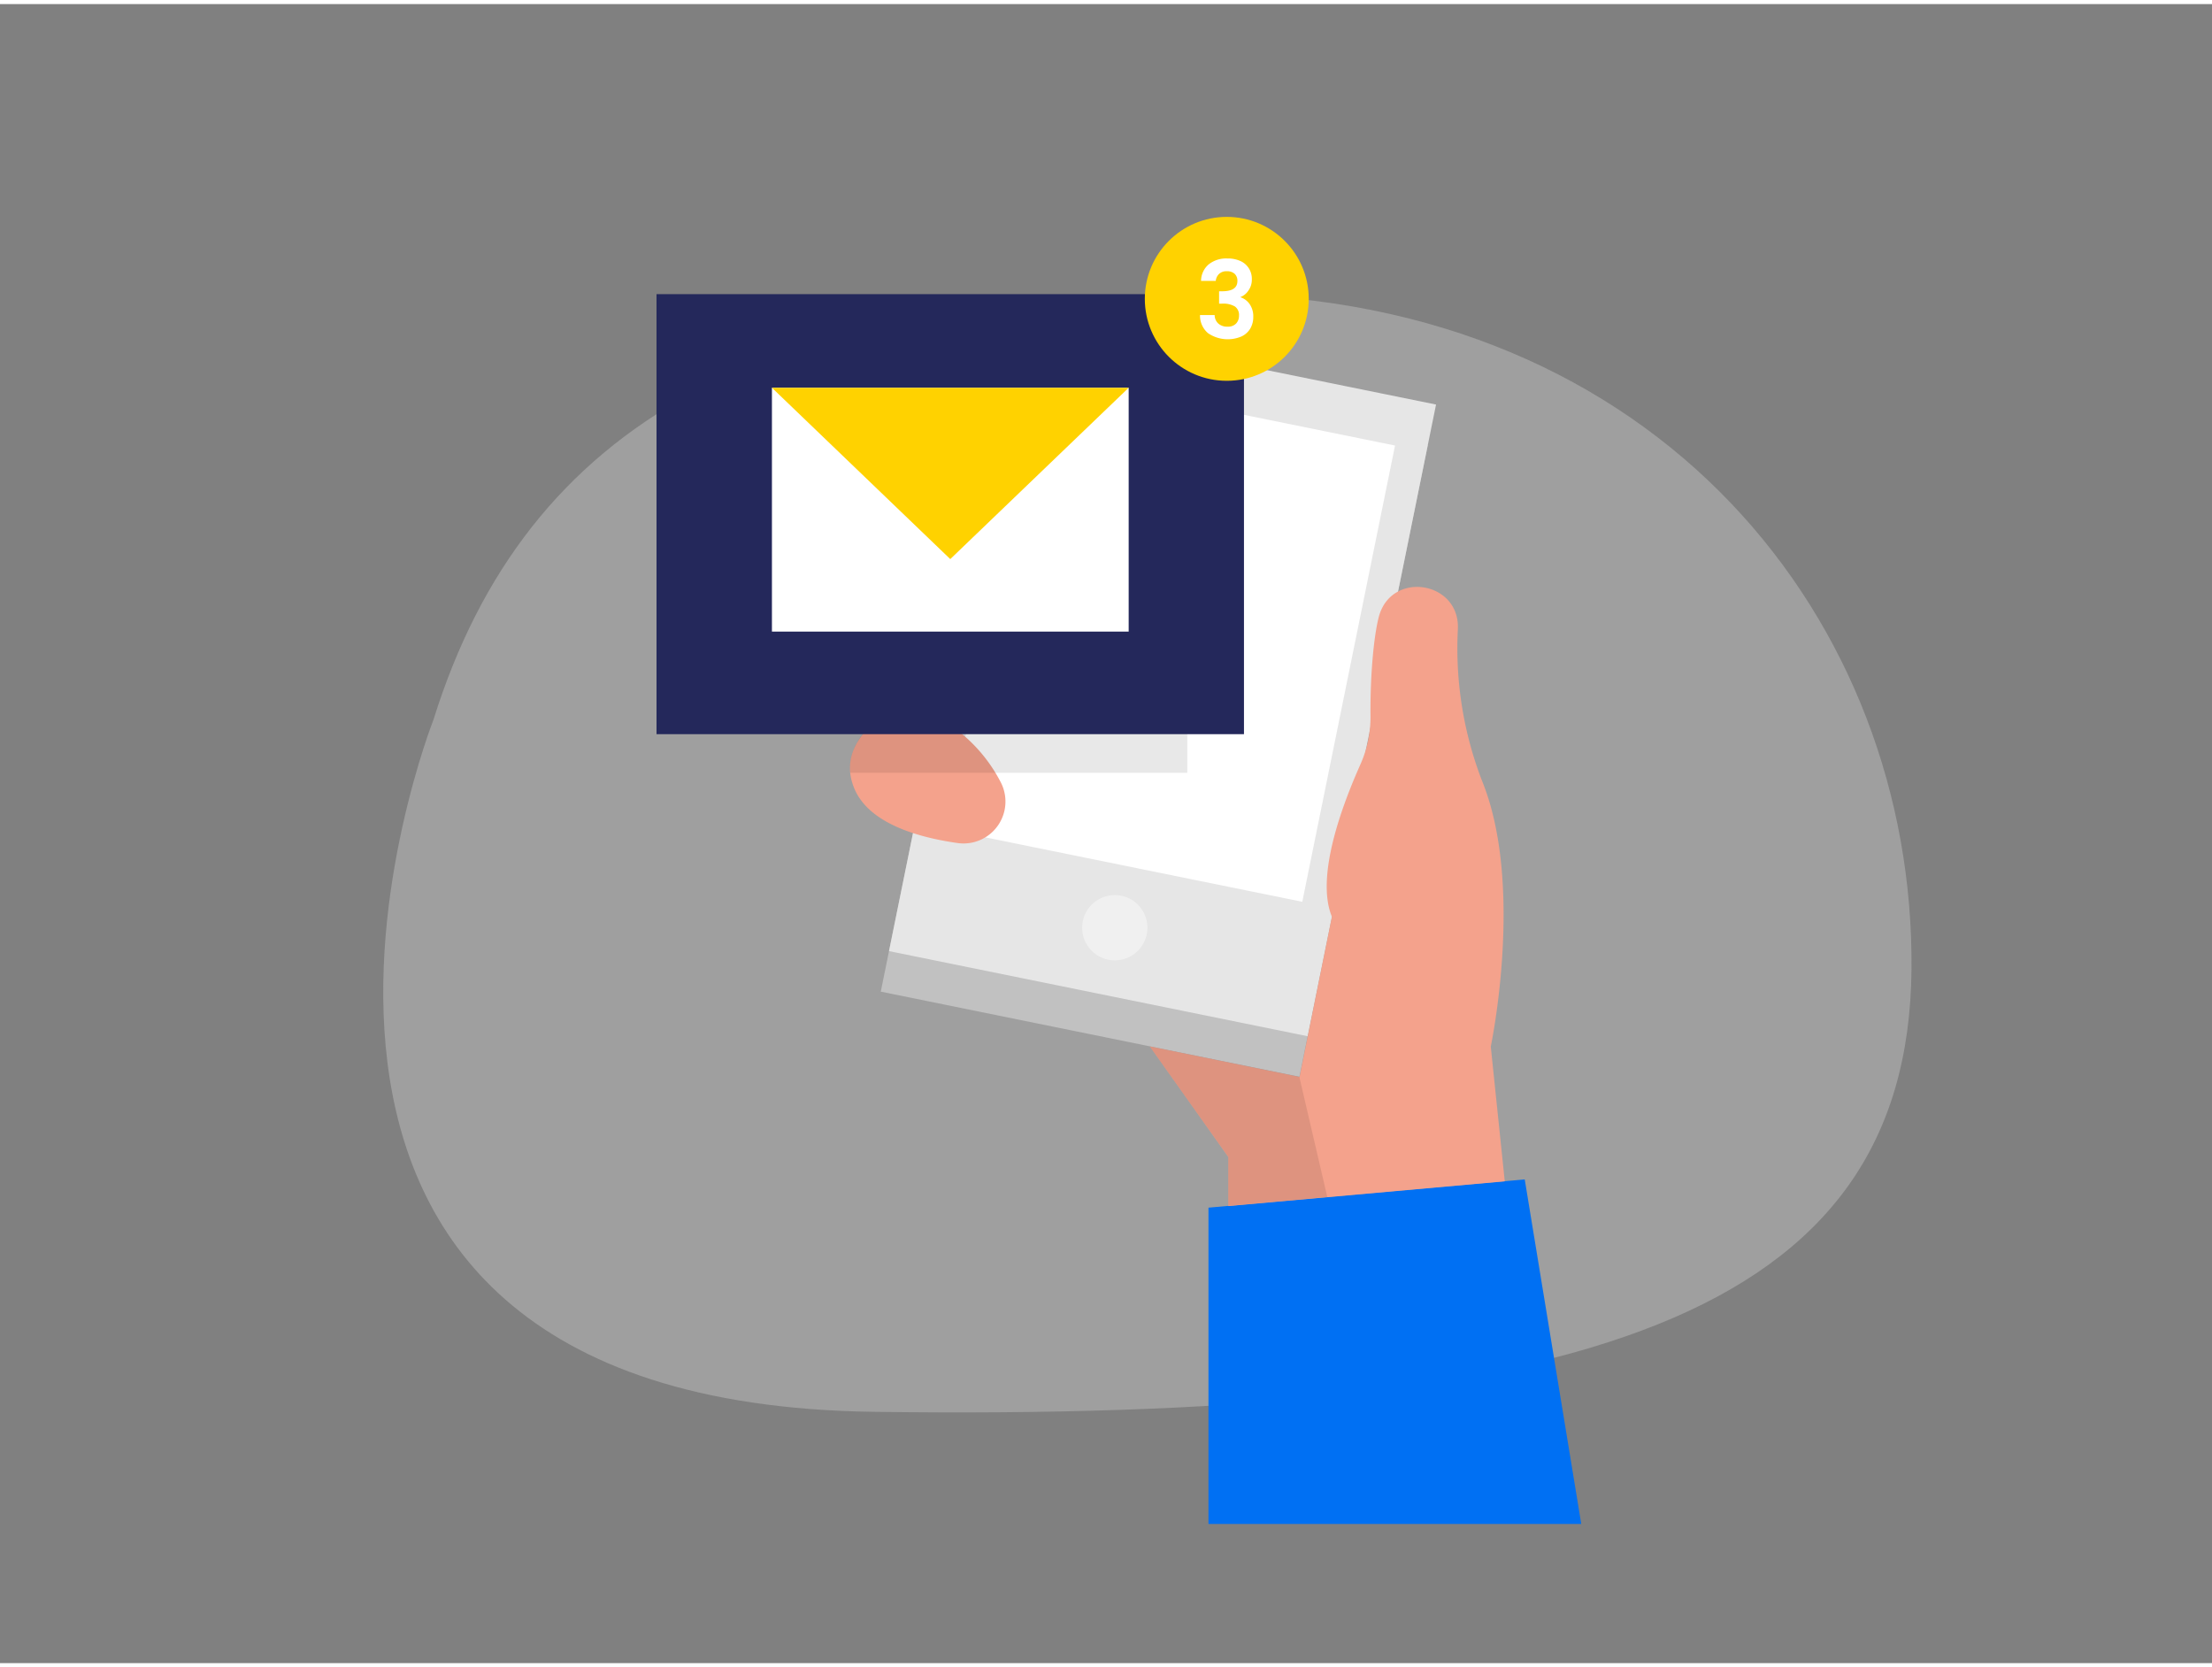
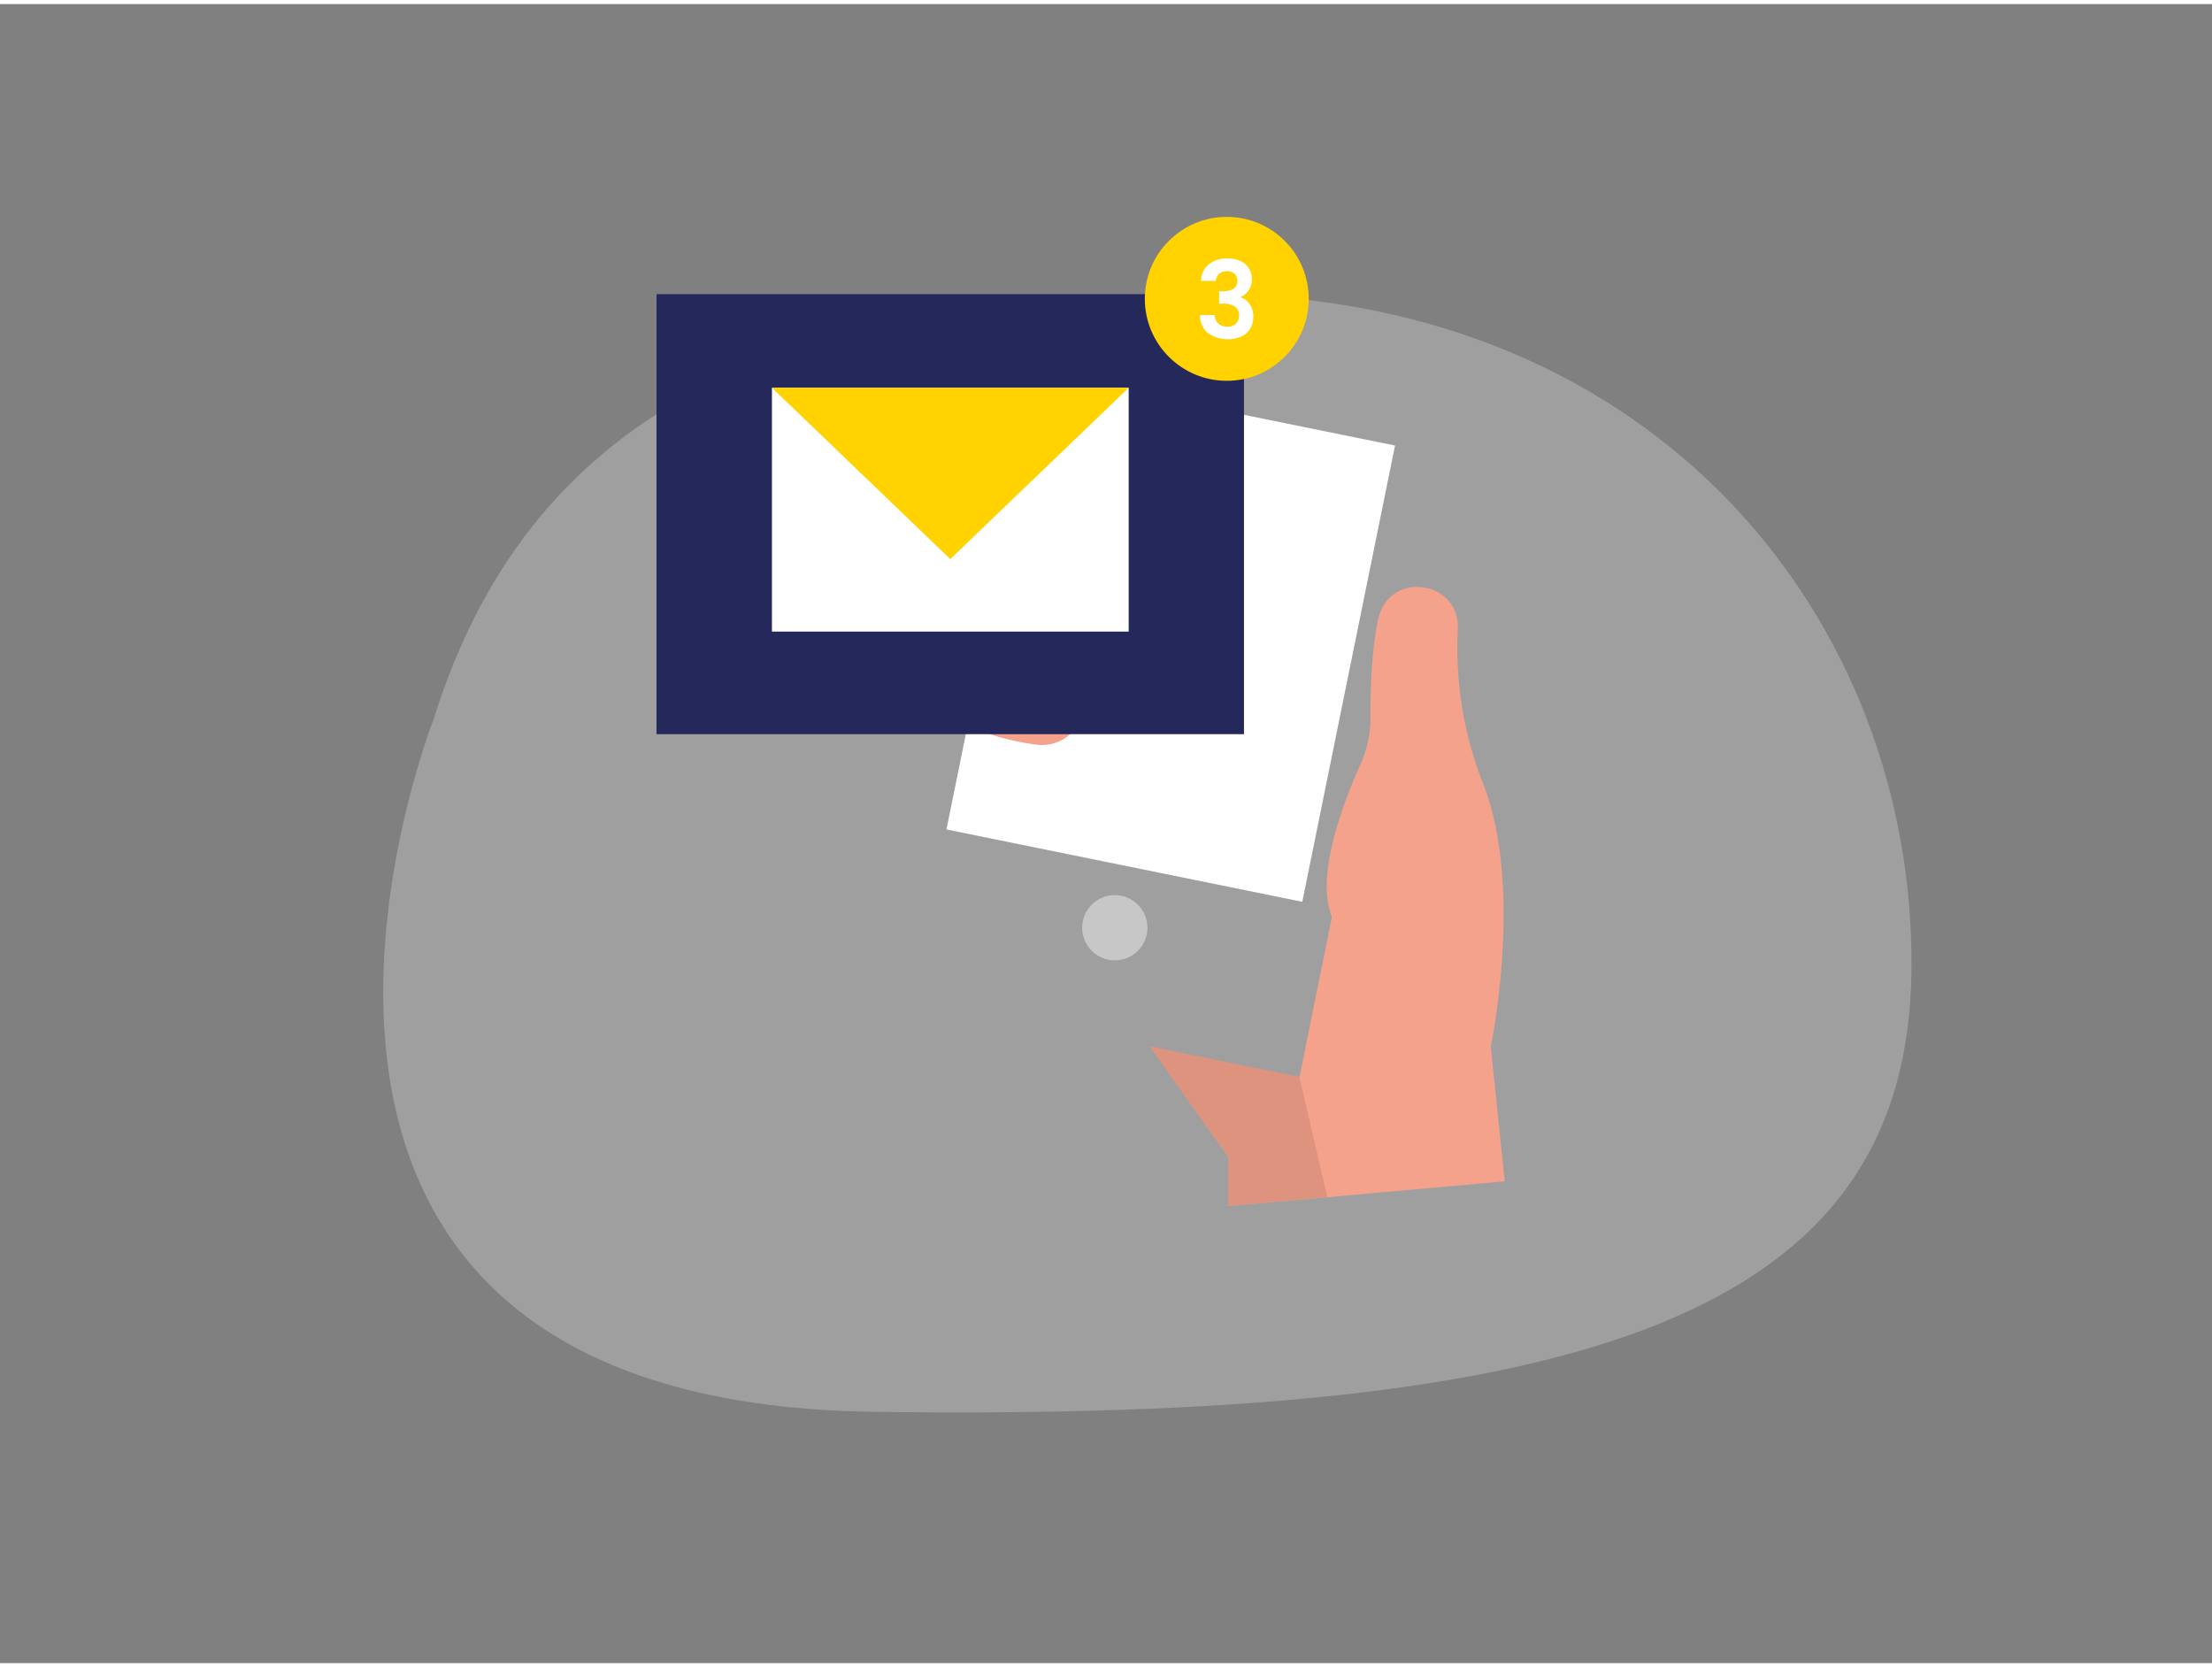
<svg xmlns="http://www.w3.org/2000/svg" id="Layer_1" data-name="Layer 1" viewBox="0 0 400 300" width="406" height="306" class="illustration styles_illustrationTablet__1DWOa">
  <rect x="0" y="0" width="400" height="300" fill="#808080" stroke="none" />
  <path d="M78.39,129.39S29.62,252.83,158,254.56s187.08-17.22,187.66-80S300,53.11,219.41,52.46,95.24,75.43,78.39,129.39Z" fill="#e6e6e6" opacity="0.3" />
-   <rect x="170.1" y="70.89" width="77.25" height="116.56" transform="translate(29.92 -39) rotate(11.49)" fill="#c1c1c1" />
-   <rect x="171.59" y="63.56" width="77.25" height="116.56" transform="translate(28.49 -39.44) rotate(11.49)" fill="#e6e6e6" />
  <rect x="178.87" y="72.46" width="65.66" height="84.19" transform="translate(27.07 -39.89) rotate(11.49)" fill="#fff" />
-   <path d="M168.65,124s-18.94,6.23-14.18,17.8c2.58,6.27,11.28,8.86,18.72,9.91a7.58,7.58,0,0,0,7.69-11.16,28.1,28.1,0,0,0-7.8-9.27Z" fill="#f4a28c" />
-   <polygon points="218.53 274.83 218.53 217.64 275.72 212.53 285.94 274.83 218.53 274.83" fill="#0070f3" />
+   <path d="M168.65,124c2.58,6.27,11.28,8.86,18.72,9.91a7.58,7.58,0,0,0,7.69-11.16,28.1,28.1,0,0,0-7.8-9.27Z" fill="#f4a28c" />
  <path d="M207.91,188.48l14.2,20v8.87l50-4.47-2.53-24.37s6.12-29-1.54-47.95A66.53,66.53,0,0,1,263.63,113c.37-8.65-12-10.63-14.28-2.26-.94,3.54-1.59,10.74-1.52,18a21,21,0,0,1-1.88,8.87c-3,6.75-8.16,20-5.1,27.42L235,194Z" fill="#f4a28c" />
  <rect x="118.72" y="52.45" width="106.23" height="79.57" fill="#24285b" />
  <circle cx="201.59" cy="167.02" r="5.9" fill="#fff" opacity="0.42" />
  <circle cx="221.84" cy="53.3" r="14.82" fill="#ffd200" />
  <path d="M218.58,47.06A5.07,5.07,0,0,1,221.94,46a5.52,5.52,0,0,1,2.43.49,3.49,3.49,0,0,1,2,3.26,3.35,3.35,0,0,1-.63,2.07A3.06,3.06,0,0,1,224.27,53V53A3.24,3.24,0,0,1,226,54.29a3.87,3.87,0,0,1,.63,2.29,4.1,4.1,0,0,1-.53,2.08,3.61,3.61,0,0,1-1.58,1.43,6.3,6.3,0,0,1-6.08-.59A4.15,4.15,0,0,1,217,56.23h2.65a2.08,2.08,0,0,0,.65,1.53,2.37,2.37,0,0,0,1.68.57,2,2,0,0,0,1.53-.55,2,2,0,0,0,.54-1.43,1.87,1.87,0,0,0-.74-1.67,4.12,4.12,0,0,0-2.3-.51h-.56V51.93H221c1.84,0,2.76-.61,2.76-1.85a1.7,1.7,0,0,0-.49-1.3,2,2,0,0,0-1.43-.47,1.91,1.91,0,0,0-1.41.5,2,2,0,0,0-.58,1.25h-2.66A3.94,3.94,0,0,1,218.58,47.06Z" fill="#fff" />
  <rect x="139.59" y="69.38" width="64.51" height="44.09" fill="#fff" />
  <polygon points="139.59 69.38 171.84 100.36 204.1 69.38 139.59 69.38" fill="#ffd200" />
-   <path d="M153.76,139H214.7v-7H156S153.22,135.16,153.76,139Z" opacity="0.09" />
  <polygon points="234.96 193.98 240.02 215.72 222.11 217.32 222.11 208.45 207.91 188.48 234.96 193.98" opacity="0.09" />
</svg>